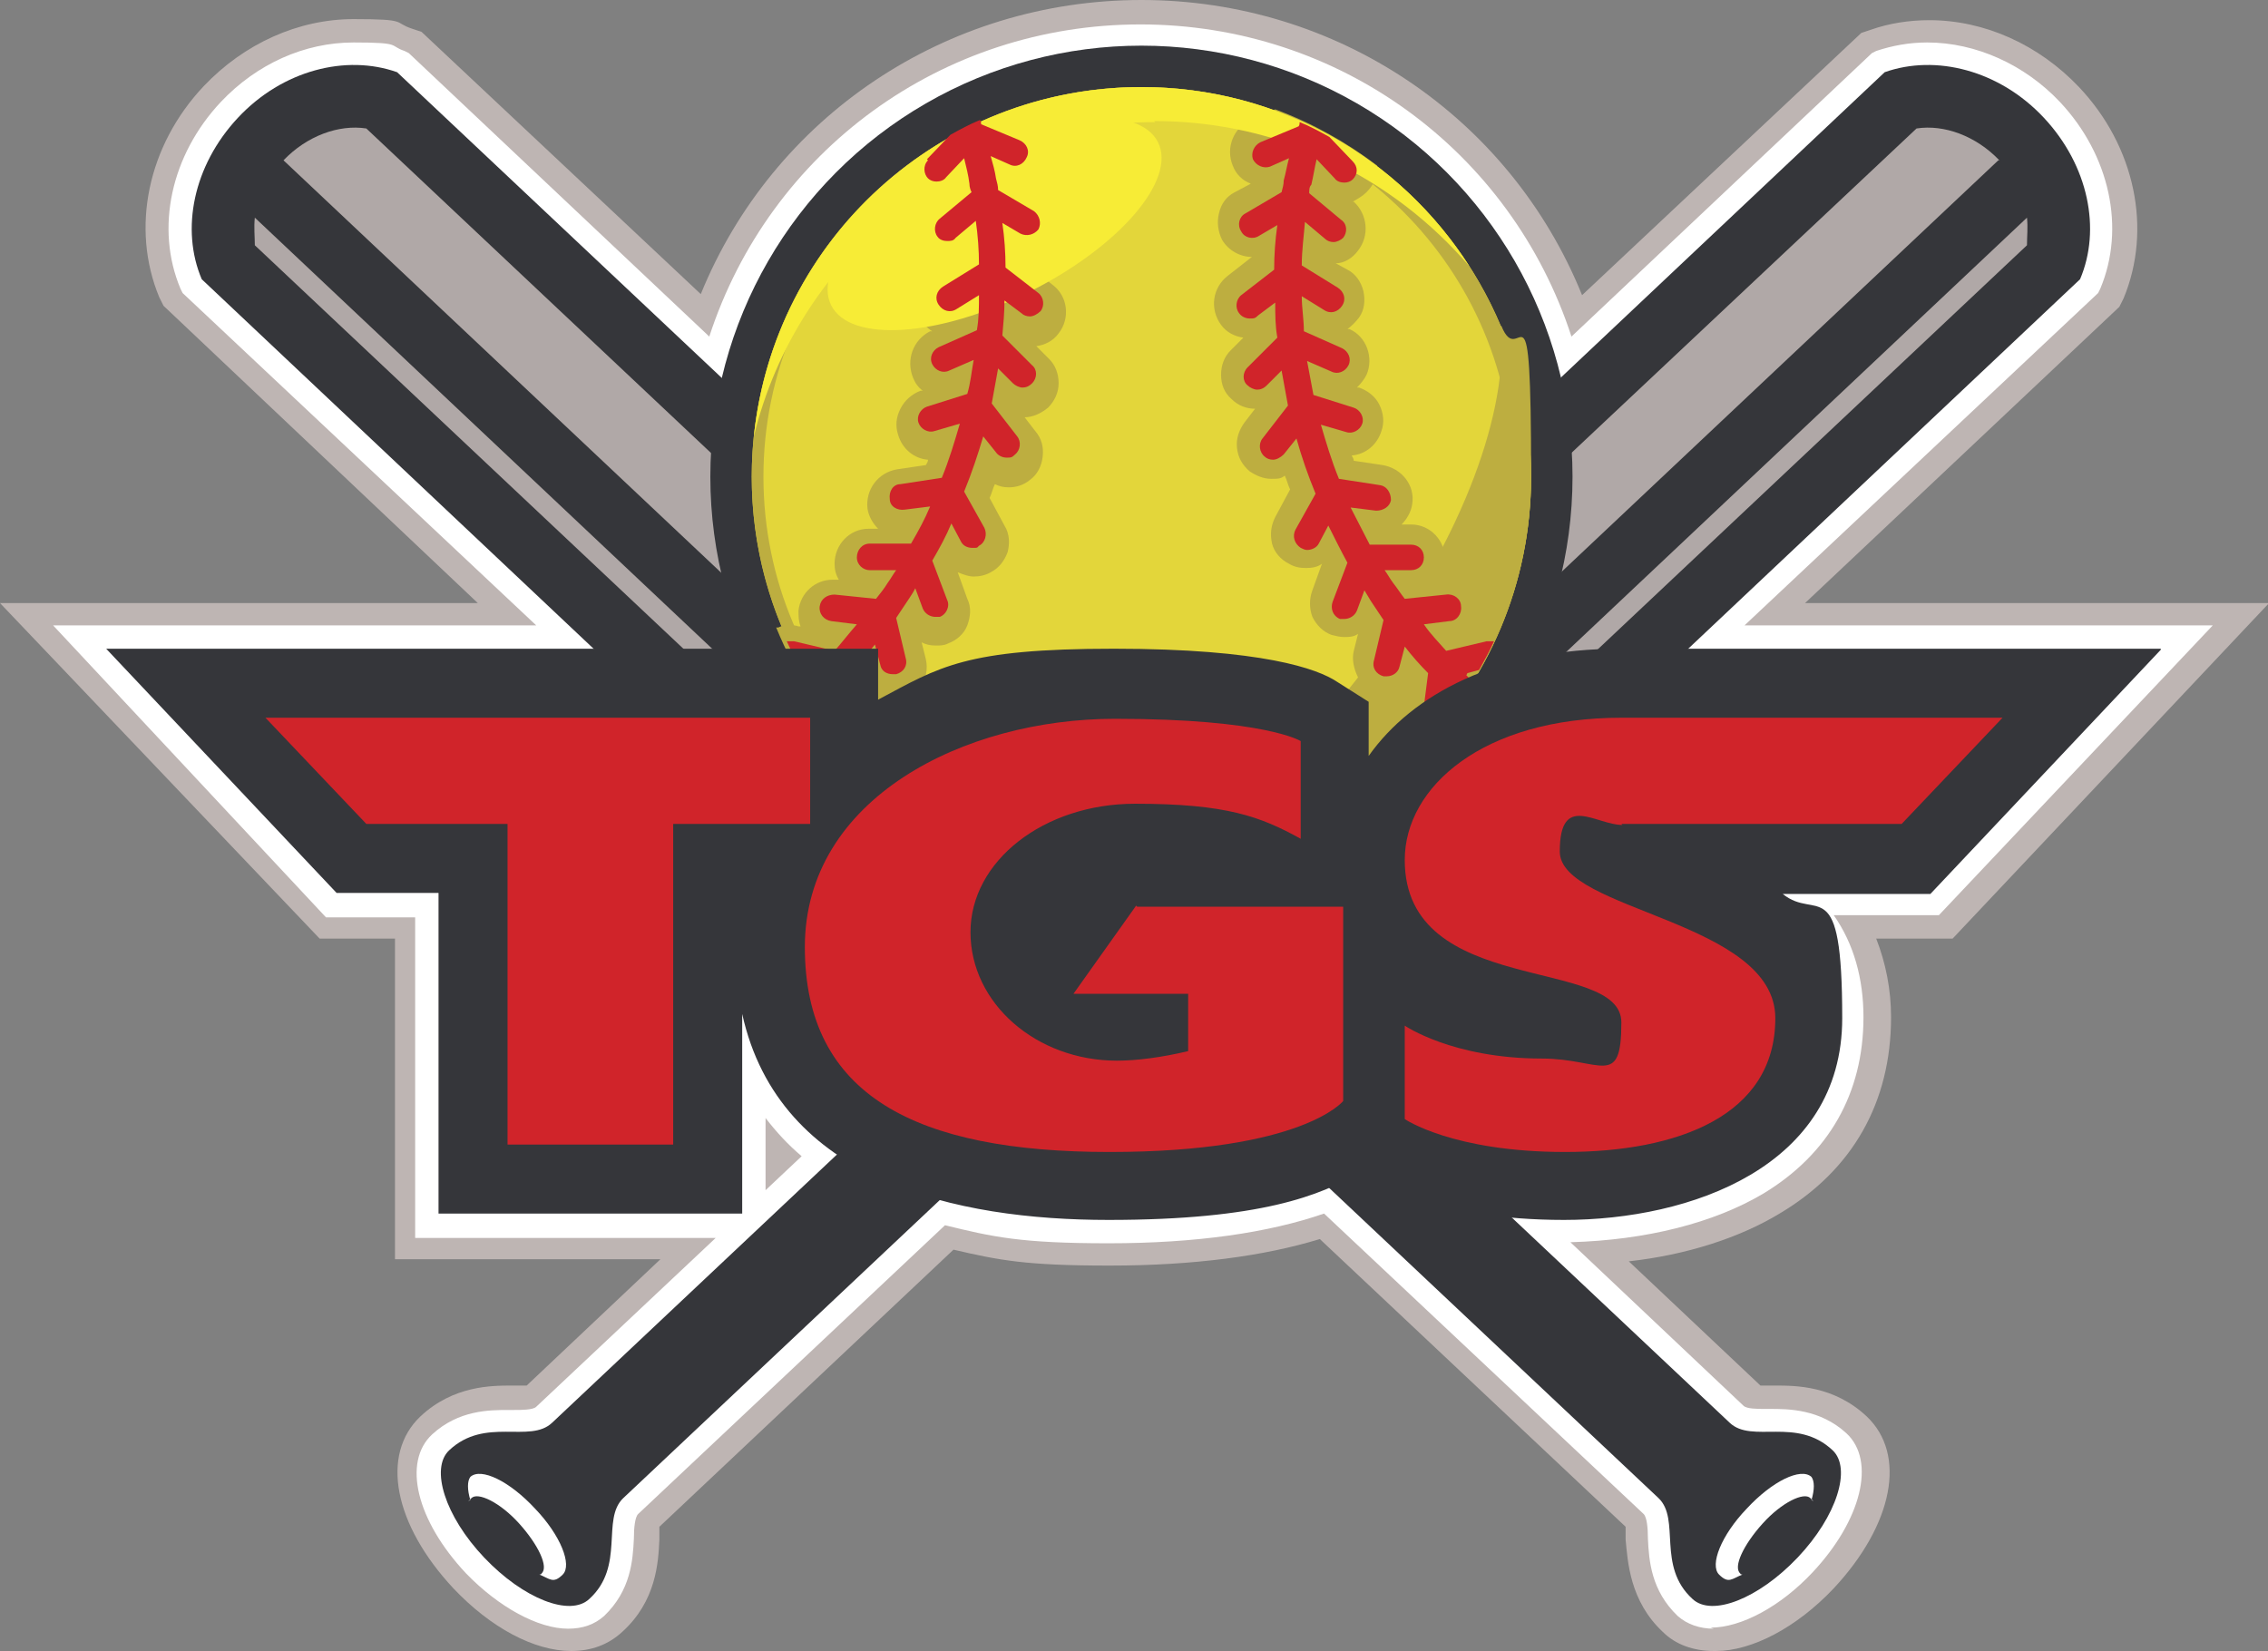
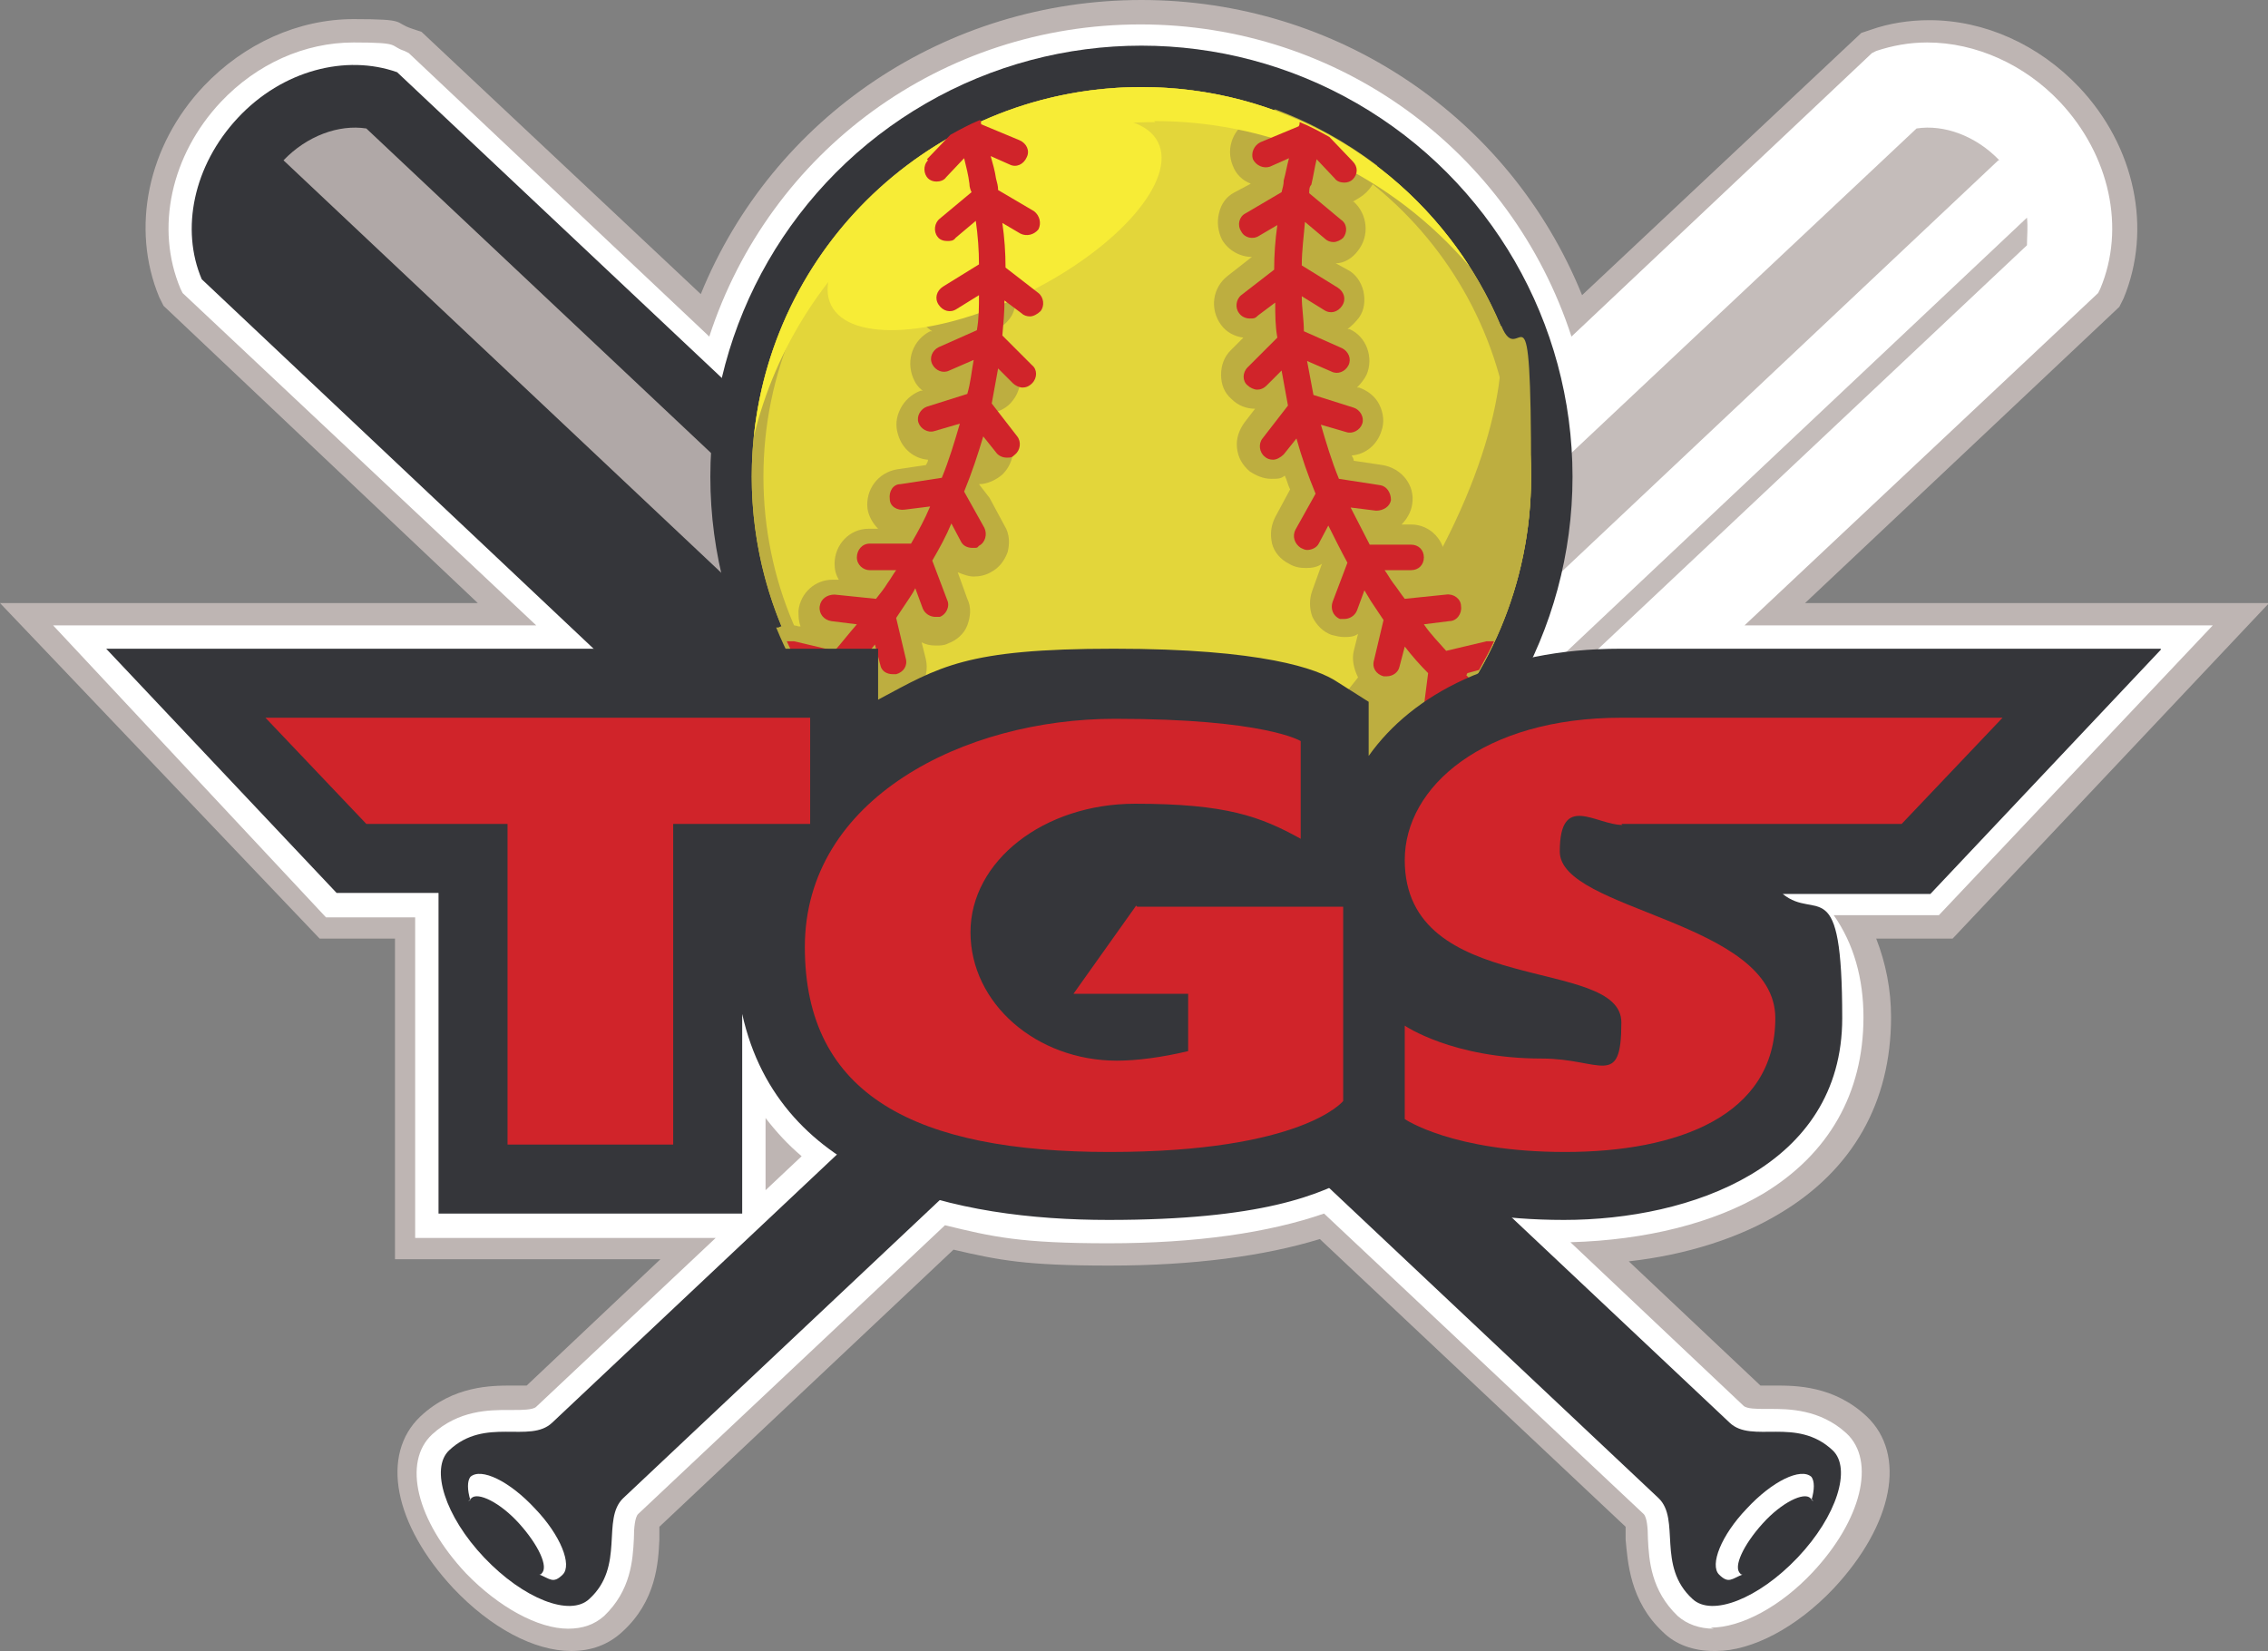
<svg xmlns="http://www.w3.org/2000/svg" id="Layer_2" data-name="Layer 2" version="1.1" viewBox="0 0 213.6 155.5">
  <rect x="0" y="0" width="213.6" height="155.5" fill="#808080" stroke="none" />
  <defs>
    <style>
      .cls-1 {
        opacity: .9;
      }

      .cls-1, .cls-2, .cls-3, .cls-4, .cls-5, .cls-6, .cls-7, .cls-8 {
        stroke-width: 0px;
      }

      .cls-1, .cls-3 {
        fill: #beb5b3;
      }

      .cls-2 {
        fill: #f7ec36;
      }

      .cls-4 {
        fill: #bdae40;
      }

      .cls-5 {
        fill: #d0242a;
      }

      .cls-6 {
        fill: #e3d63a;
      }

      .cls-7 {
        fill: #fff;
      }

      .cls-8 {
        fill: #35363a;
      }
    </style>
  </defs>
  <path class="cls-3" d="M161.4,155.5c-1.9,0-3.6-.6-4.8-1.8-3.1-2.9-3.3-6.6-3.5-8.7,0-.3,0-.8,0-1.2l-28.8-27.1c-5.2,1.6-11.9,2.5-19.8,2.5s-10.4-.5-14.7-1.5l-27.7,26.1c0,.3,0,.8,0,1.2-.1,2.2-.3,5.8-3.5,8.7-1.3,1.2-2.9,1.8-4.8,1.8-3.5,0-7.6-2.2-11.1-5.9-5.6-6-6.9-12.6-3.1-16.2,3.1-2.9,6.7-2.9,8.6-2.9h.5c.2,0,.6,0,.9,0l12.6-11.9h-25v-30.2h-7.1L0,56.8h45L15.4,28.8l-.4-.8c-2.7-6.5-1.1-14.3,4.2-19.9,3.8-4,8.9-6.3,14.1-6.3s3.7.3,5.5.9l.9.3,26.3,24.7C72.8,11,89.1,0,107.5,0s34.7,11,41.5,27.8l26.3-24.7.9-.3c1.7-.6,3.6-.9,5.5-.9,5.2,0,10.3,2.3,14.1,6.3,5.3,5.6,6.9,13.4,4.2,19.9l-.4.8-29.6,27.9h43.7l-29.8,31.6h-7.2c.9,2.3,1.4,4.8,1.4,7.4,0,8-3.6,14.4-10.5,18.5-3.8,2.3-8.8,3.9-14.2,4.5l12.4,11.7c.3,0,.7,0,.9,0h.5c1.9,0,5.5,0,8.6,2.9,3.8,3.6,2.5,10.2-3.1,16.2-3.5,3.7-7.7,5.9-11.1,5.9Z" />
  <path class="cls-7" d="M161.4,153.4c-1.3,0-2.5-.4-3.4-1.2-2.5-2.4-2.7-5.2-2.8-7.3,0-1-.1-2-.4-2.3l-30.1-28.3c-5.2,1.8-12,2.8-20.3,2.8s-10.9-.6-15.4-1.7l-28.9,27.2c-.3.3-.4,1.3-.4,2.3-.1,2.1-.3,4.9-2.8,7.3-.9.8-2,1.2-3.4,1.2-2.8,0-6.5-2-9.6-5.2-4.7-5-6-10.5-3.2-13.1,2.5-2.3,5.4-2.3,7.2-2.3h.5c.7,0,1.8,0,2.1-.3l16.9-15.9h-28.3v-30.2h-8.4L5,58.9h45.5L17.2,27.6l-.2-.4c-2.4-5.7-.9-12.6,3.8-17.6,3.4-3.6,7.9-5.6,12.5-5.6s3.3.3,4.8.8l.4.2,28.3,26.7c5.7-17.5,21.9-29.4,40.6-29.4s34.9,11.9,40.6,29.4l28.3-26.7.4-.2c1.5-.5,3.1-.8,4.8-.8,4.6,0,9.2,2.1,12.5,5.6,4.7,5,6.2,11.9,3.8,17.6l-.2.4-33.3,31.3h44.1l-25.8,27.3h-9.9c1.9,2.7,2.8,6,2.8,9.6,0,7.2-3.3,12.9-9.4,16.6-4.7,2.8-11.1,4.4-18.2,4.6l16.3,15.4c.3.3,1.3.3,2,.3h.5c1.7,0,4.7,0,7.2,2.3,2.8,2.6,1.4,8.2-3.2,13.1-3,3.2-6.7,5.2-9.6,5.2ZM72.1,112.1l3.4-3.2c-1.3-1.1-2.4-2.3-3.4-3.6v6.8Z" />
  <g>
    <path class="cls-8" d="M111.2,76.3L37.4,6.8c-4.8-1.7-10.8-.2-15,4.3s-5.4,10.5-3.4,15.2l73.7,69.5,18.4-19.5Z" />
    <path class="cls-8" d="M162.9,134l-65.2-61.4-6.7,7.1,65.2,61.4h0c2.1,2-.2,6.4,3.2,9.5,1.8,1.7,6.2,0,9.9-3.9s5.1-8.4,3.3-10.1c-3.4-3.2-7.6-.6-9.7-2.6Z" />
    <path class="cls-7" d="M164.5,142.1c-2.4,2.5-3.5,5.3-2.6,6.2s1.2.4,2.2,0c0,0-.2,0-.2-.1-.7-.6.3-2.7,2.1-4.7s3.9-3,4.5-2.4.1.1.1.2c.3-1,.3-1.8,0-2.2-1-.9-3.7.4-6.1,3Z" />
    <g>
-       <path class="cls-1" d="M24,20.5c-.1.9,0,1.8,0,2.6l68.4,64.4,1.3-1.3L24,20.5Z" />
      <path class="cls-1" d="M26.7,15.1h0s71,66.9,71,66.9l5.2-5.5L34.5,12.1c-2.6-.4-5.6.7-7.8,3Z" />
    </g>
  </g>
  <g>
-     <path class="cls-8" d="M103.8,76.3L177.5,6.8c4.8-1.7,10.8-.2,15,4.3s5.4,10.5,3.4,15.2l-73.7,69.5-18.4-19.5Z" />
    <path class="cls-8" d="M52,134l65.2-61.4,6.7,7.1-65.2,61.4h0c-2.1,2,.2,6.4-3.2,9.5-1.8,1.7-6.2,0-9.9-3.9s-5.1-8.4-3.3-10.1c3.4-3.2,7.6-.6,9.7-2.6Z" />
    <path class="cls-7" d="M50.4,142.1c2.4,2.5,3.5,5.3,2.6,6.2s-1.2.4-2.2,0c0,0,.2,0,.2-.1.7-.6-.3-2.7-2.1-4.7s-3.9-3-4.5-2.4-.1.1-.1.2c-.3-1-.3-1.8,0-2.2,1-.9,3.7.4,6.1,3Z" />
    <g>
      <path class="cls-1" d="M190.9,20.5c.1.9,0,1.8,0,2.6l-68.4,64.4-1.3-1.3L190.9,20.5Z" />
      <path class="cls-1" d="M188.2,15.1h0s-71,66.9-71,66.9l-5.2-5.5L180.5,12.1c2.6-.4,5.6.7,7.8,3Z" />
    </g>
  </g>
  <circle class="cls-8" cx="107.5" cy="44.9" r="40.6" />
  <g>
    <circle class="cls-6" cx="107.5" cy="44.9" r="36.7" />
    <path class="cls-4" d="M107.5,8.2c-20.3,0-36.7,16.4-36.7,36.7s16.4,36.7,36.7,36.7,36.7-16.4,36.7-36.7S127.7,8.2,107.5,8.2ZM107.2,80.2c-19.5,0-35.3-15.8-35.3-35.3s15.8-35.3,35.3-35.3,35.3,15.8,35.3,35.3-15.8,35.3-35.3,35.3Z" />
    <g>
      <path class="cls-4" d="M141.5,58.6h-.2c-.3-.2-.7-.2-1-.2s-.5,0-.8,0h-.2c.2-.4.2-.9.2-1.4-.2-1.6-1.6-2.9-3.2-2.9s-.2,0-.4,0h-.2c.2-.4.4-.9.4-1.4,0-1.8-1.4-3.3-3.2-3.3h-.9c.5-.5.9-1.2,1-1.9.3-1.8-1-3.4-2.8-3.7l-2.7-.4c0-.2-.1-.3-.2-.5,1.3-.1,2.4-1,2.8-2.3.3-.8.2-1.7-.2-2.5-.4-.8-1.1-1.3-1.9-1.6h-.2c.4-.4.7-.8.9-1.2.7-1.6,0-3.6-1.6-4.3h-.2c.4-.3.8-.7,1.1-1.1.5-.7.6-1.6.4-2.5-.2-.8-.7-1.6-1.5-2l-1.1-.6c.8,0,1.6-.5,2.1-1.2,1.1-1.4.9-3.4-.4-4.6h-.1c.5-.3.9-.5,1.3-.9.7-.7,1.1-1.6,1-2.5-2.9-2.2-6.1-4-9.6-5.3l-2.3,1c-1.6.7-2.4,2.6-1.7,4.3.3.8.9,1.4,1.7,1.7l-1.5.8c-.8.4-1.3,1.1-1.5,2-.2.8-.1,1.7.3,2.5.6,1,1.7,1.6,2.8,1.6s0,0,0,0c0,0,0,0,0,0l-2.3,1.8c-1.4,1.1-1.7,3.1-.6,4.6.5.7,1.3,1.1,2.1,1.2l-1.2,1.2c-.6.6-.9,1.4-.9,2.3,0,.9.3,1.7,1,2.3.6.6,1.4.9,2.2.9l-1,1.3c-.5.7-.8,1.5-.7,2.4.1.9.5,1.6,1.2,2.2.6.4,1.3.7,2,.7s.9,0,1.3-.3c.2.4.3.9.5,1.3l-1.4,2.6c-.4.8-.5,1.6-.3,2.5.2.8.8,1.5,1.6,1.9.5.3,1,.4,1.6.4s1.1-.1,1.5-.4l-.9,2.5c-.3.8-.3,1.7,0,2.5.4.8,1,1.4,1.8,1.7.4.1.8.2,1.2.2s.9,0,1.3-.3l-.4,1.6c-.2.8,0,1.7.4,2.5.4.7,1.2,1.3,2,1.5.3,0,.5,0,.8,0,.6,0,1.1-.2,1.6-.4l-.2,1.7c-.1.9.1,1.7.7,2.4.3.4.8.8,1.3,1,3.2-3.3,5.7-7.3,7.5-11.6Z" />
-       <path class="cls-4" d="M86.1,18.3c.4.4.8.6,1.3.8h-.1c-.7.7-1.1,1.4-1.2,2.3,0,.9.2,1.7.7,2.4.5.7,1.3,1.1,2.1,1.2l-1.1.6c-.7.5-1.3,1.2-1.5,2-.2.8,0,1.7.4,2.5.3.4.6.8,1.1,1.1h-.2c-1.6.8-2.3,2.7-1.6,4.4.2.5.5.9.9,1.2h-.2c-.8.3-1.5.9-1.9,1.7-.4.8-.5,1.6-.2,2.5.4,1.3,1.5,2.2,2.8,2.3,0,.2-.1.3-.2.5l-2.7.4c-1.8.3-3,1.9-2.8,3.7.1.7.5,1.4,1,1.9h-.9c-1.8,0-3.2,1.5-3.2,3.3,0,.5.1,1,.4,1.5h-.2c-.1,0-.2,0-.4,0-1.6,0-3,1.2-3.2,2.9,0,.5,0,1,.2,1.5h-.2c-.2-.1-.5-.1-.8-.1s-.7,0-1.1.2h-.2c1.8,4.4,4.3,8.3,7.5,11.7.5-.2.9-.5,1.3-1,.5-.7.8-1.5.7-2.4l-.2-1.7c.5.3,1,.4,1.6.4s.5,0,.8,0c.8-.2,1.6-.7,2-1.5.4-.7.6-1.6.4-2.5l-.4-1.6c.4.2.8.3,1.3.3s.8,0,1.2-.2c.8-.3,1.5-.9,1.8-1.7s.4-1.7,0-2.5l-.9-2.5c.5.2,1,.4,1.5.4s1.1-.1,1.6-.4c.8-.4,1.3-1.1,1.6-1.9.2-.8.2-1.7-.3-2.5l-1.4-2.6c.2-.4.3-.9.5-1.3.4.2.8.3,1.3.3.7,0,1.4-.2,2-.7.7-.5,1.1-1.3,1.2-2.2.1-.9-.1-1.7-.7-2.4l-1-1.3c.8,0,1.6-.4,2.2-.9.6-.6,1-1.4,1-2.3,0-.9-.3-1.7-.9-2.3l-1.2-1.2c.8-.1,1.6-.5,2.1-1.2,1.1-1.4.9-3.5-.6-4.6l-2.3-1.8s0,0,0,0c0,0,0,0,0,0,1.2,0,2.2-.6,2.8-1.6.4-.8.5-1.6.3-2.5-.2-.8-.8-1.5-1.5-2l-1.5-.8c.7-.3,1.4-.9,1.7-1.7.7-1.6,0-3.6-1.7-4.3l-2.3-1c-3.5,1.3-6.7,3.1-9.6,5.3,0,.9.3,1.9,1,2.5Z" />
+       <path class="cls-4" d="M86.1,18.3c.4.4.8.6,1.3.8h-.1c-.7.7-1.1,1.4-1.2,2.3,0,.9.2,1.7.7,2.4.5.7,1.3,1.1,2.1,1.2l-1.1.6c-.7.5-1.3,1.2-1.5,2-.2.8,0,1.7.4,2.5.3.4.6.8,1.1,1.1h-.2c-1.6.8-2.3,2.7-1.6,4.4.2.5.5.9.9,1.2h-.2c-.8.3-1.5.9-1.9,1.7-.4.8-.5,1.6-.2,2.5.4,1.3,1.5,2.2,2.8,2.3,0,.2-.1.3-.2.5l-2.7.4c-1.8.3-3,1.9-2.8,3.7.1.7.5,1.4,1,1.9h-.9c-1.8,0-3.2,1.5-3.2,3.3,0,.5.1,1,.4,1.5h-.2c-.1,0-.2,0-.4,0-1.6,0-3,1.2-3.2,2.9,0,.5,0,1,.2,1.5h-.2c-.2-.1-.5-.1-.8-.1s-.7,0-1.1.2h-.2c1.8,4.4,4.3,8.3,7.5,11.7.5-.2.9-.5,1.3-1,.5-.7.8-1.5.7-2.4l-.2-1.7c.5.3,1,.4,1.6.4s.5,0,.8,0c.8-.2,1.6-.7,2-1.5.4-.7.6-1.6.4-2.5l-.4-1.6c.4.2.8.3,1.3.3s.8,0,1.2-.2c.8-.3,1.5-.9,1.8-1.7s.4-1.7,0-2.5l-.9-2.5c.5.2,1,.4,1.5.4s1.1-.1,1.6-.4c.8-.4,1.3-1.1,1.6-1.9.2-.8.2-1.7-.3-2.5l-1.4-2.6l-1-1.3c.8,0,1.6-.4,2.2-.9.6-.6,1-1.4,1-2.3,0-.9-.3-1.7-.9-2.3l-1.2-1.2c.8-.1,1.6-.5,2.1-1.2,1.1-1.4.9-3.5-.6-4.6l-2.3-1.8s0,0,0,0c0,0,0,0,0,0,1.2,0,2.2-.6,2.8-1.6.4-.8.5-1.6.3-2.5-.2-.8-.8-1.5-1.5-2l-1.5-.8c.7-.3,1.4-.9,1.7-1.7.7-1.6,0-3.6-1.7-4.3l-2.3-1c-3.5,1.3-6.7,3.1-9.6,5.3,0,.9.3,1.9,1,2.5Z" />
    </g>
    <path class="cls-2" d="M108.7,11.4c11.9,0,22.5,5.3,29.7,13.7-6.5-10.2-17.9-16.9-30.9-16.9-19,0-34.6,14.4-36.5,32.9,4.1-17,19.5-29.6,37.8-29.6Z" />
    <ellipse class="cls-2" cx="93.7" cy="21.1" rx="17.2" ry="7.2" transform="translate(.4 44) rotate(-26.5)" />
    <path class="cls-4" d="M141.3,30.7c.9,7.7-3.5,19.9-12.1,31.4-7.2,9.7-15.6,16.7-22.7,19.5.3,0,.6,0,1,0,20.3,0,36.7-16.4,36.7-36.7s-1-9.8-2.8-14.2Z" />
    <g>
      <path class="cls-5" d="M138.2,63.4l1.1-.3c.5-.9,1-1.8,1.4-2.7-.2,0-.4,0-.7,0l-3.8.9c-.7-.8-1.5-1.6-2.1-2.5l2.4-.3c.7,0,1.2-.7,1.1-1.4,0-.7-.7-1.2-1.4-1.1l-3.9.4c-.4-.5-.7-1-1.1-1.5-.3-.4-.5-.8-.8-1.2h2.5s0,0,0,0c.7,0,1.2-.5,1.2-1.2,0-.7-.5-1.2-1.2-1.2h-3.9c-.6-1.2-1.2-2.3-1.8-3.5l2.4.3c.7,0,1.3-.4,1.4-1,0-.7-.4-1.3-1-1.4l-3.9-.6c-.7-1.7-1.2-3.4-1.7-5.1l2.4.7c.6.2,1.3-.2,1.5-.8.2-.6-.2-1.3-.8-1.5l-3.8-1.2c-.2-1.1-.4-2.1-.6-3.2l2.3,1c.6.3,1.3,0,1.6-.6.3-.6,0-1.3-.6-1.6l-3.6-1.6c0-1.1-.2-2.2-.2-3.3l2.1,1.3c.6.4,1.3.2,1.7-.4.4-.6.2-1.3-.4-1.7l-3.4-2.1c0-1.4.2-2.8.3-4.1l1.9,1.6c.2.2.5.3.8.3s.7-.2.9-.4c.4-.5.4-1.3-.2-1.7l-3-2.5c0-.3,0-.6.2-.8.2-.8.3-1.6.5-2.4l1.7,1.8c.2.3.6.4.9.4s.6-.1.8-.3c.5-.5.5-1.2,0-1.7l-2.2-2.3c-.9-.5-1.8-1-2.8-1.4,0,.1,0,.3-.1.4l-3.6,1.5c-.6.3-.9,1-.7,1.6.3.6,1,.9,1.6.7l1.8-.8c-.2.7-.3,1.4-.5,2.1,0,.4-.1.7-.2,1.1l-3.4,2c-.6.3-.8,1.1-.4,1.7.3.6,1.1.8,1.7.4l1.7-1c-.2,1.4-.3,2.8-.3,4.2l-3.1,2.4c-.5.4-.6,1.2-.2,1.7.2.3.6.5,1,.5s.5,0,.8-.3l1.6-1.2c0,1.1,0,2.2.2,3.3l-2.8,2.8c-.5.5-.5,1.3,0,1.7.2.2.6.4.9.4s.6-.1.9-.4l1.4-1.4c.2,1.1.4,2.2.6,3.3l-2.4,3.1c-.4.5-.3,1.3.2,1.7.2.2.5.3.8.3s.7-.2,1-.5l1.2-1.5c.5,1.8,1.1,3.5,1.8,5.2l-1.9,3.4c-.3.6-.1,1.3.5,1.7.2.1.4.2.6.2.4,0,.9-.2,1.1-.6l.9-1.7c.6,1.2,1.2,2.4,1.8,3.5l-1.4,3.7c-.2.6,0,1.3.7,1.6.1,0,.3,0,.4,0,.5,0,1-.3,1.2-.8l.7-1.9c.2.3.4.7.6,1,.4.6.8,1.2,1.2,1.8l-.9,3.8c-.2.7.2,1.3.9,1.5,0,0,.2,0,.3,0,.6,0,1.1-.4,1.2-.9l.5-1.9c.7.9,1.4,1.7,2.2,2.5l-.5,3.9c0,.7.4,1.3,1.1,1.4,0,0,0,0,.1,0,.1,0,.2,0,.3,0,.3-.4.6-.8.9-1.2l.2-1.8c.2.2.4.4.7.6.5-.7.9-1.4,1.4-2.1-.2-.2-.4-.4-.6-.6Z" />
      <path class="cls-5" d="M87.4,15.1c-.5.5-.4,1.3,0,1.7.2.2.5.3.8.3s.7-.1.9-.4l1.7-1.8c.2.8.4,1.6.5,2.4,0,.3.1.6.2.8l-3,2.5c-.5.4-.6,1.2-.2,1.7.2.3.6.4.9.4s.6,0,.8-.3l1.9-1.6c.2,1.4.3,2.8.3,4.1l-3.4,2.1c-.6.4-.8,1.1-.4,1.7.4.6,1.1.8,1.7.4l2.1-1.3c0,1.1,0,2.2-.2,3.3l-3.6,1.6c-.6.3-.9,1-.6,1.6.3.6,1,.9,1.6.6l2.3-1c-.2,1.1-.3,2.2-.6,3.2l-3.8,1.2c-.6.2-1,.9-.8,1.5.2.6.9,1,1.5.8l2.4-.7c-.5,1.7-1,3.4-1.7,5.1l-3.9.6c-.7,0-1.1.7-1,1.4,0,.7.7,1.1,1.4,1l2.4-.3c-.5,1.2-1.1,2.3-1.8,3.5h-3.9c-.7,0-1.2.6-1.2,1.3,0,.7.6,1.2,1.2,1.2h2.5c-.3.4-.5.8-.8,1.2-.3.5-.7,1-1.1,1.5l-3.9-.4c-.7,0-1.3.4-1.4,1.1s.4,1.3,1.1,1.4l2.4.3c-.7.8-1.4,1.7-2.1,2.5l-3.8-.9c-.2,0-.5,0-.7,0,.4.9.9,1.8,1.4,2.7l1.1.3c-.2.2-.4.4-.6.6.4.7.9,1.4,1.4,2.1.2-.2.5-.4.7-.6l.2,1.8c.3.4.6.8.9,1.2,0,0,.2,0,.3,0s0,0,.1,0c.7,0,1.2-.7,1.1-1.4l-.5-3.9c.8-.8,1.5-1.6,2.2-2.5l.5,1.9c.1.6.6.9,1.2.9s.2,0,.3,0c.7-.2,1.1-.8.9-1.5l-.9-3.8c.4-.6.8-1.2,1.2-1.8.2-.3.4-.6.6-1l.7,1.9c.2.5.7.8,1.2.8s.3,0,.4,0c.6-.2,1-1,.7-1.6l-1.4-3.7c.7-1.2,1.3-2.3,1.8-3.5l.9,1.7c.2.4.6.6,1.1.6s.4,0,.6-.2c.6-.3.8-1.1.5-1.7l-1.9-3.4c.7-1.7,1.3-3.5,1.8-5.2l1.2,1.5c.2.3.6.5,1,.5s.5,0,.8-.3c.5-.4.6-1.2.2-1.7l-2.4-3.1c.2-1.1.4-2.2.6-3.3l1.4,1.4c.2.2.6.4.9.4s.6-.1.9-.4c.5-.5.5-1.3,0-1.7l-2.8-2.8c.1-1.1.2-2.2.2-3.3l1.6,1.2c.2.2.5.3.8.3s.7-.2,1-.5c.4-.5.3-1.3-.2-1.7l-3.1-2.4c0-1.4-.1-2.8-.3-4.2l1.7,1c.6.3,1.3.1,1.7-.4.3-.6.1-1.3-.4-1.7l-3.4-2c0-.4-.1-.7-.2-1.1-.1-.7-.3-1.4-.5-2.1l1.8.8c.6.3,1.3,0,1.6-.7.3-.6,0-1.3-.7-1.6l-3.6-1.5c0-.1,0-.3-.1-.4-1,.4-1.9.9-2.8,1.4l-2.2,2.3Z" />
    </g>
  </g>
  <path class="cls-8" d="M203.5,61.1h-50.9c-11.6,0-19.6,4.3-23.7,10.1v-5.1l-3-1.9c-1.8-1.2-7-3.1-21-3.1s-16.4,1.7-22.2,4.8v-4.8H10l21.7,23h9.6v30.2h28.6v-18.8c3.5,15.8,20.2,19.4,34.5,19.4s20-2.3,23.7-4.5l.5.3c1,.7,6.8,4.2,18.7,4.2s26.2-5,26.2-19-2.4-9.1-5.6-11.7h13.9l21.7-23Z" />
  <path class="cls-5" d="M152.7,77.6h26.4l9.5-10h-35.9c-13,0-20.4,6.5-20.4,13.4,0,13,20.4,9,20.4,15.3s-1.9,3.4-7.5,3.4c-8.4,0-12.9-3.1-12.9-3.1v8.8s4.5,3.1,15.1,3.1,19.8-3.4,19.8-12.6-20.3-10.1-20.3-15.7,3.4-2.5,5.9-2.5Z" />
  <polygon class="cls-5" points="76.3 67.6 25 67.6 34.5 77.6 47.8 77.6 47.8 107.8 63.4 107.8 63.4 77.6 76.3 77.6 76.3 67.6" />
  <path class="cls-5" d="M107,85.3l-5.9,8.3h10.8v5.4c-2.5.6-4.9.9-6.7.9-7.6,0-13.8-5.4-13.8-12.1s6.9-12.1,15.5-12.1,11.8,1.2,15.6,3.3h0v-9.2s-3.3-2.1-17.5-2.1-29.2,7.5-29.2,21.5,10.5,19.3,28.7,19.3,22-4.8,22-4.8v-18.3h-19.4Z" />
</svg>